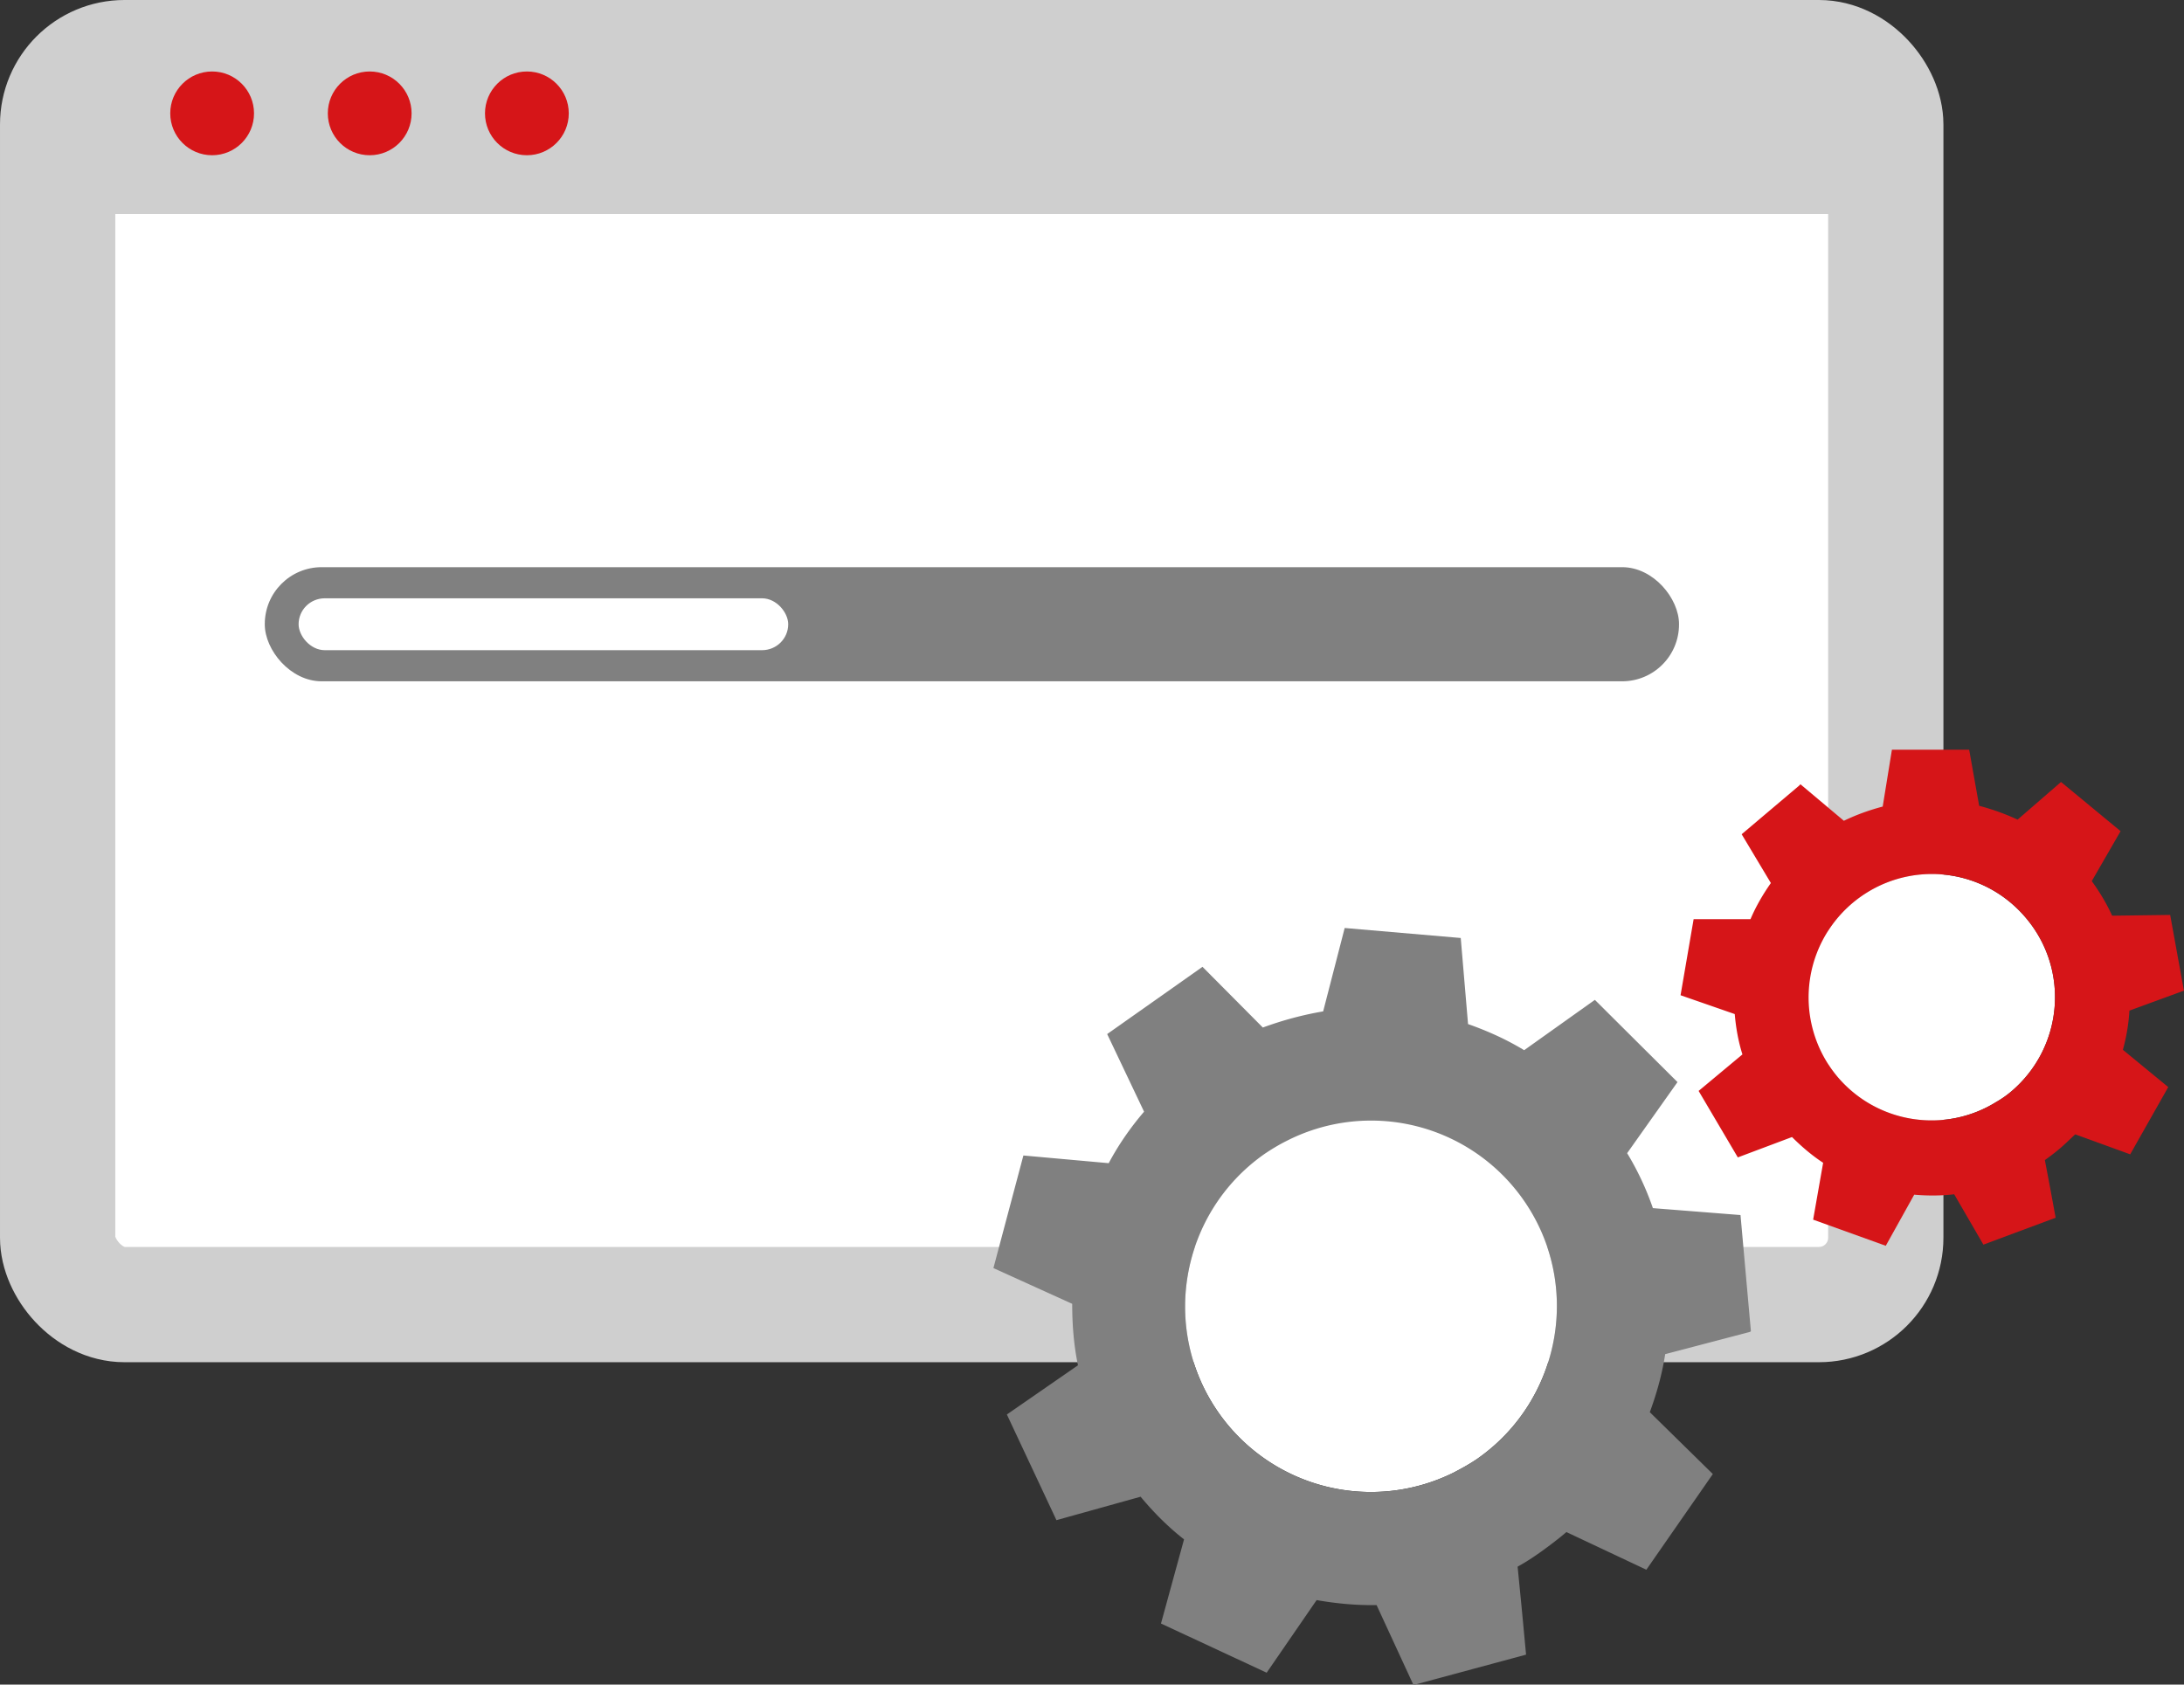
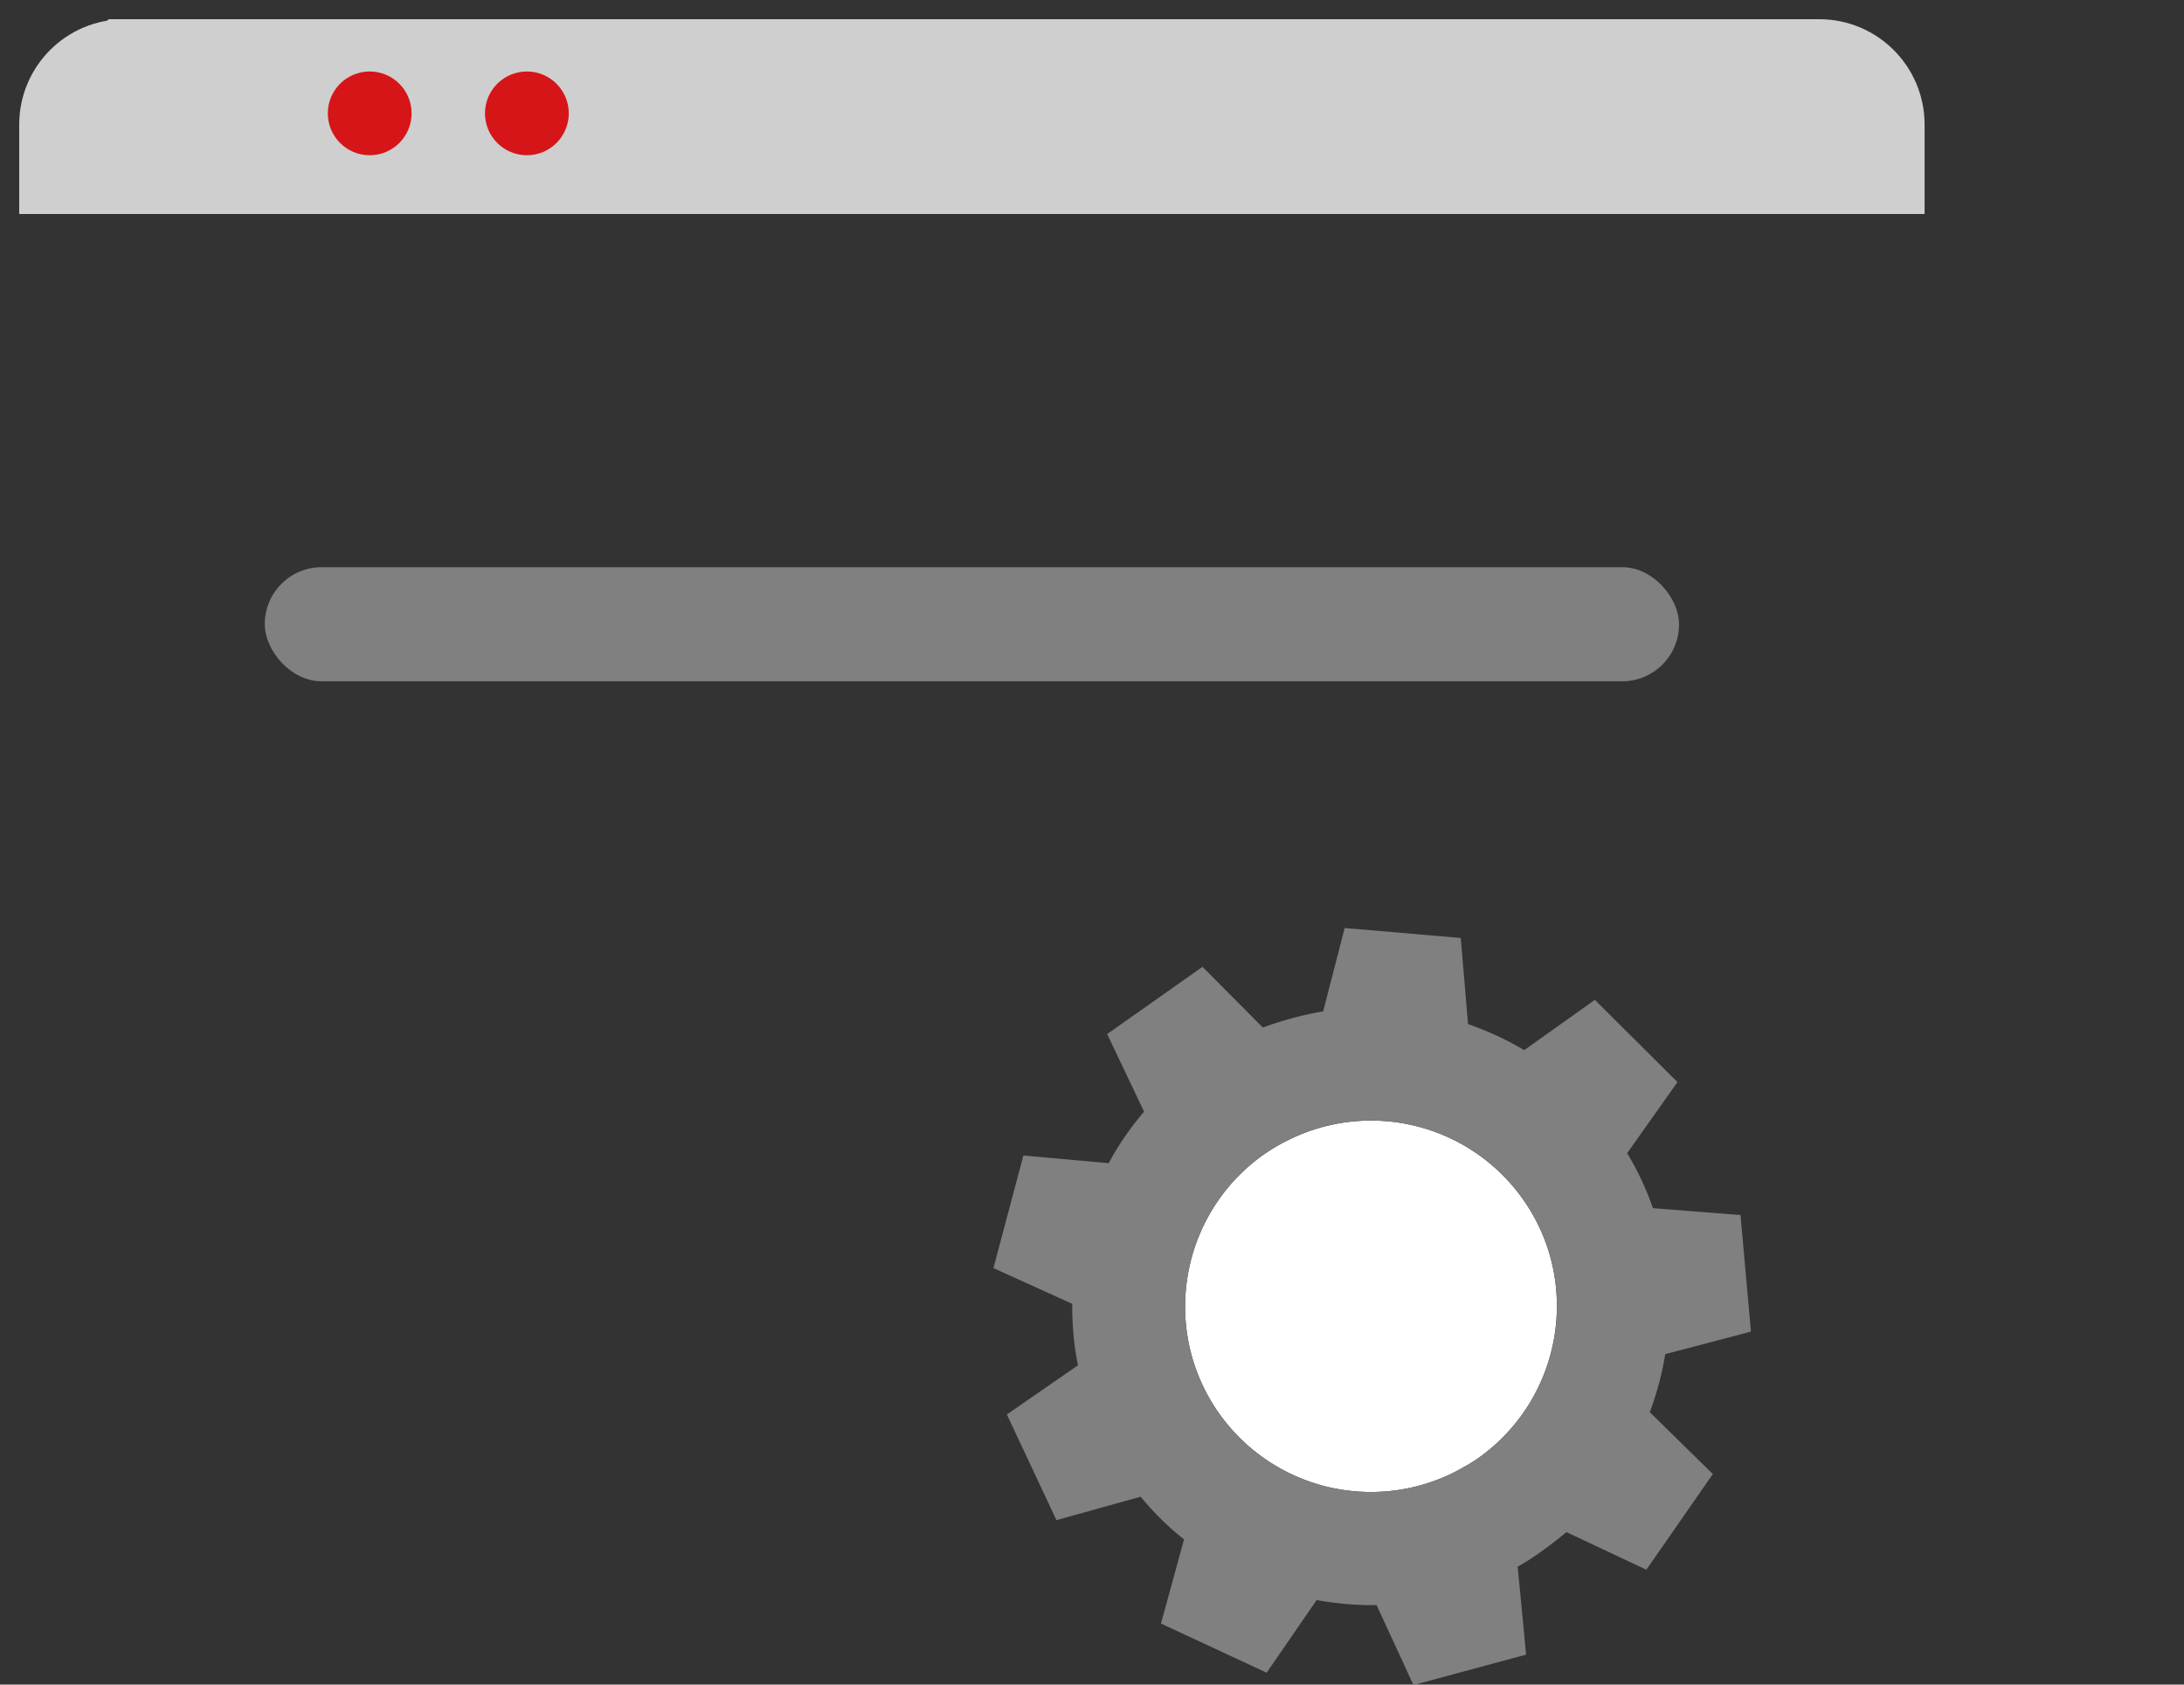
<svg xmlns="http://www.w3.org/2000/svg" id="_レイヤー_2" data-name="レイヤー 2" viewBox="0 0 56.83 43.84">
  <rect x="0" y="0" width="56.83" height="43.84" fill="#333333" stroke="none" />
  <defs>
    <style>.cls-3{fill:#d61518}.cls-3,.cls-4,.cls-5{stroke-width:0}.cls-4{fill:gray}.cls-5{fill:#fff}</style>
  </defs>
  <g id="_レイヤー_2-2" data-name="レイヤー 2">
-     <rect x="1.5" y="1.5" width="47.57" height="32.45" rx="1.74" ry="1.74" stroke-width="3" fill="#fff" stroke="#cfcfcf" stroke-miterlimit="10" />
    <path d="M3.24 1.5h44.1c.96 0 1.74.78 1.74 1.74v1.33H1.5V3.24c0-.96.78-1.74 1.74-1.74z" stroke="#cfcfcf" stroke-miterlimit="10" fill="#cfcfcf" stroke-width="2" />
-     <path class="cls-5" d="M52.34 28.4c-.13.11-.26.2-.4.28-1.32.82-3.08.57-4.12-.65a3.213 3.213 0 01.74-4.79c1.33-.84 3.1-.6 4.15.64 1.15 1.35.98 3.37-.37 4.52z" />
-     <path class="cls-3" d="M56.83 25.79l-.36-1.98-1.51.02c-.14-.31-.32-.61-.53-.9l.75-1.3-1.55-1.28-1.13.98c-.32-.15-.66-.27-1-.36l-.26-1.46h-2.01l-.24 1.48c-.34.09-.68.21-1.01.37l-1.13-.95-.04.04-1.49 1.26.76 1.27c-.21.3-.39.61-.53.94h-1.48l-.34 1.98 1.41.49c.03.35.09.7.2 1.05l-1.14.95 1.02 1.73 1.41-.53c.25.25.52.48.81.67l-.26 1.48 1.89.68.74-1.33c.34.03.69.03 1.04-.01l.76 1.31 1.88-.7-.14-.76-.14-.74c.14-.1.27-.2.4-.31.14-.12.26-.24.39-.36l1.43.52.99-1.75-1.18-.97c.09-.33.15-.67.17-1.02l1.42-.52zm-4.49 2.61c-.13.11-.26.2-.4.28-1.32.82-3.08.57-4.12-.65a3.213 3.213 0 01.74-4.79c1.33-.84 3.1-.6 4.15.64 1.15 1.35.98 3.37-.37 4.52z" />
    <rect class="cls-4" x="6.89" y="14.76" width="36.8" height="2.97" rx="1.48" ry="1.48" />
-     <rect class="cls-5" x="7.77" y="15.57" width="12.74" height="1.35" rx=".68" ry=".68" />
    <path class="cls-5" d="M38.46 37.95c-.2.14-.42.26-.63.37a4.84 4.84 0 01-6.11-1.54c-1.54-2.18-1.01-5.2 1.17-6.74.19-.13.39-.25.59-.35a4.837 4.837 0 016.15 1.52c1.54 2.18 1.01 5.2-1.17 6.74z" />
    <path class="cls-4" d="M45.56 34.64l-.27-3.02-2.28-.18a7.42 7.42 0 00-.67-1.43l1.31-1.85-2.15-2.14-1.84 1.31c-.46-.28-.95-.5-1.46-.68l-.19-2.24-3.02-.26-.56 2.17c-.53.09-1.05.23-1.57.42l-1.57-1.58-.07.05-2.41 1.7.96 2.02c-.36.42-.67.87-.92 1.34l-2.22-.2-.78 2.93 2.05.93c0 .54.04 1.07.15 1.6l-1.85 1.28 1.29 2.75 2.19-.61c.34.41.72.79 1.13 1.11l-.6 2.19 2.75 1.28 1.3-1.89c.51.09 1.04.14 1.56.13l.96 2.08 2.93-.79-.11-1.17-.11-1.12c.22-.12.43-.26.64-.41.22-.16.43-.32.63-.49l2.08.98 1.73-2.49-1.64-1.61c.18-.49.32-.99.4-1.51l2.21-.58zm-7.1 3.31c-.2.14-.42.26-.63.37a4.84 4.84 0 01-6.11-1.54c-1.54-2.18-1.01-5.2 1.17-6.74.19-.13.39-.25.59-.35a4.837 4.837 0 016.15 1.52c1.54 2.18 1.01 5.2-1.17 6.74z" />
-     <circle class="cls-3" cx="5.52" cy="2.95" r="1.09" />
    <circle class="cls-3" cx="9.62" cy="2.95" r="1.09" />
    <circle class="cls-3" cx="13.71" cy="2.95" r="1.09" />
  </g>
</svg>